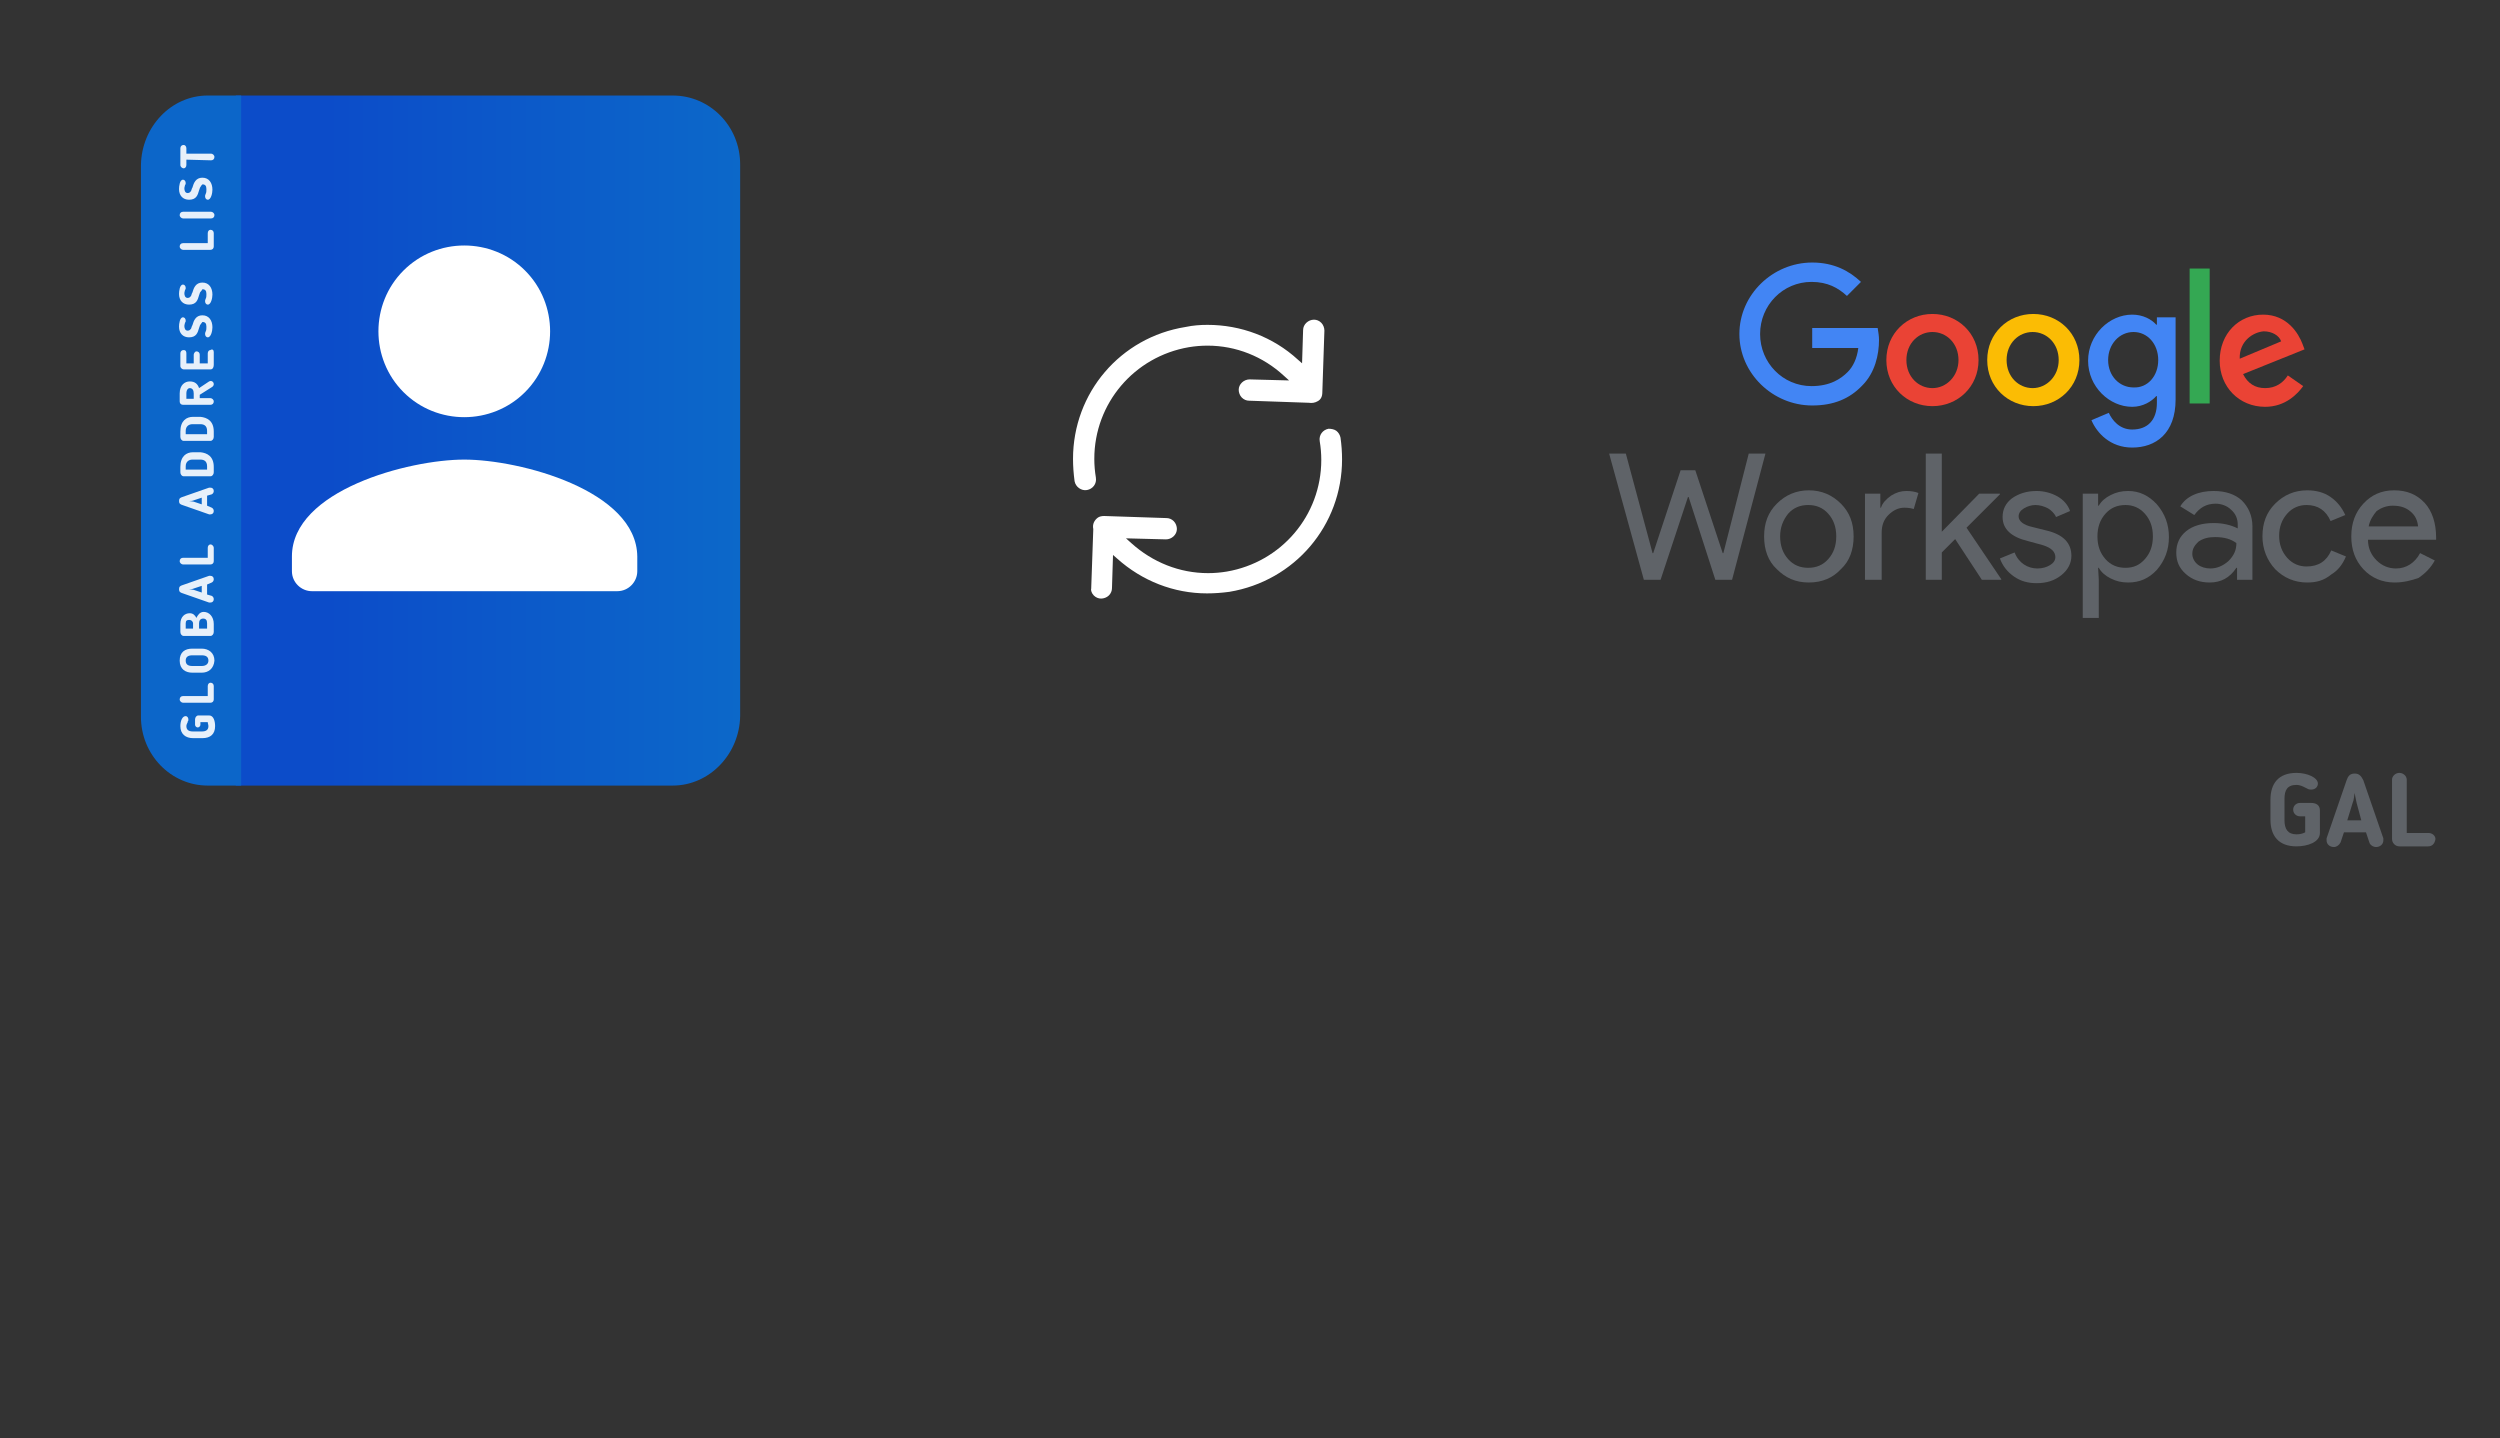
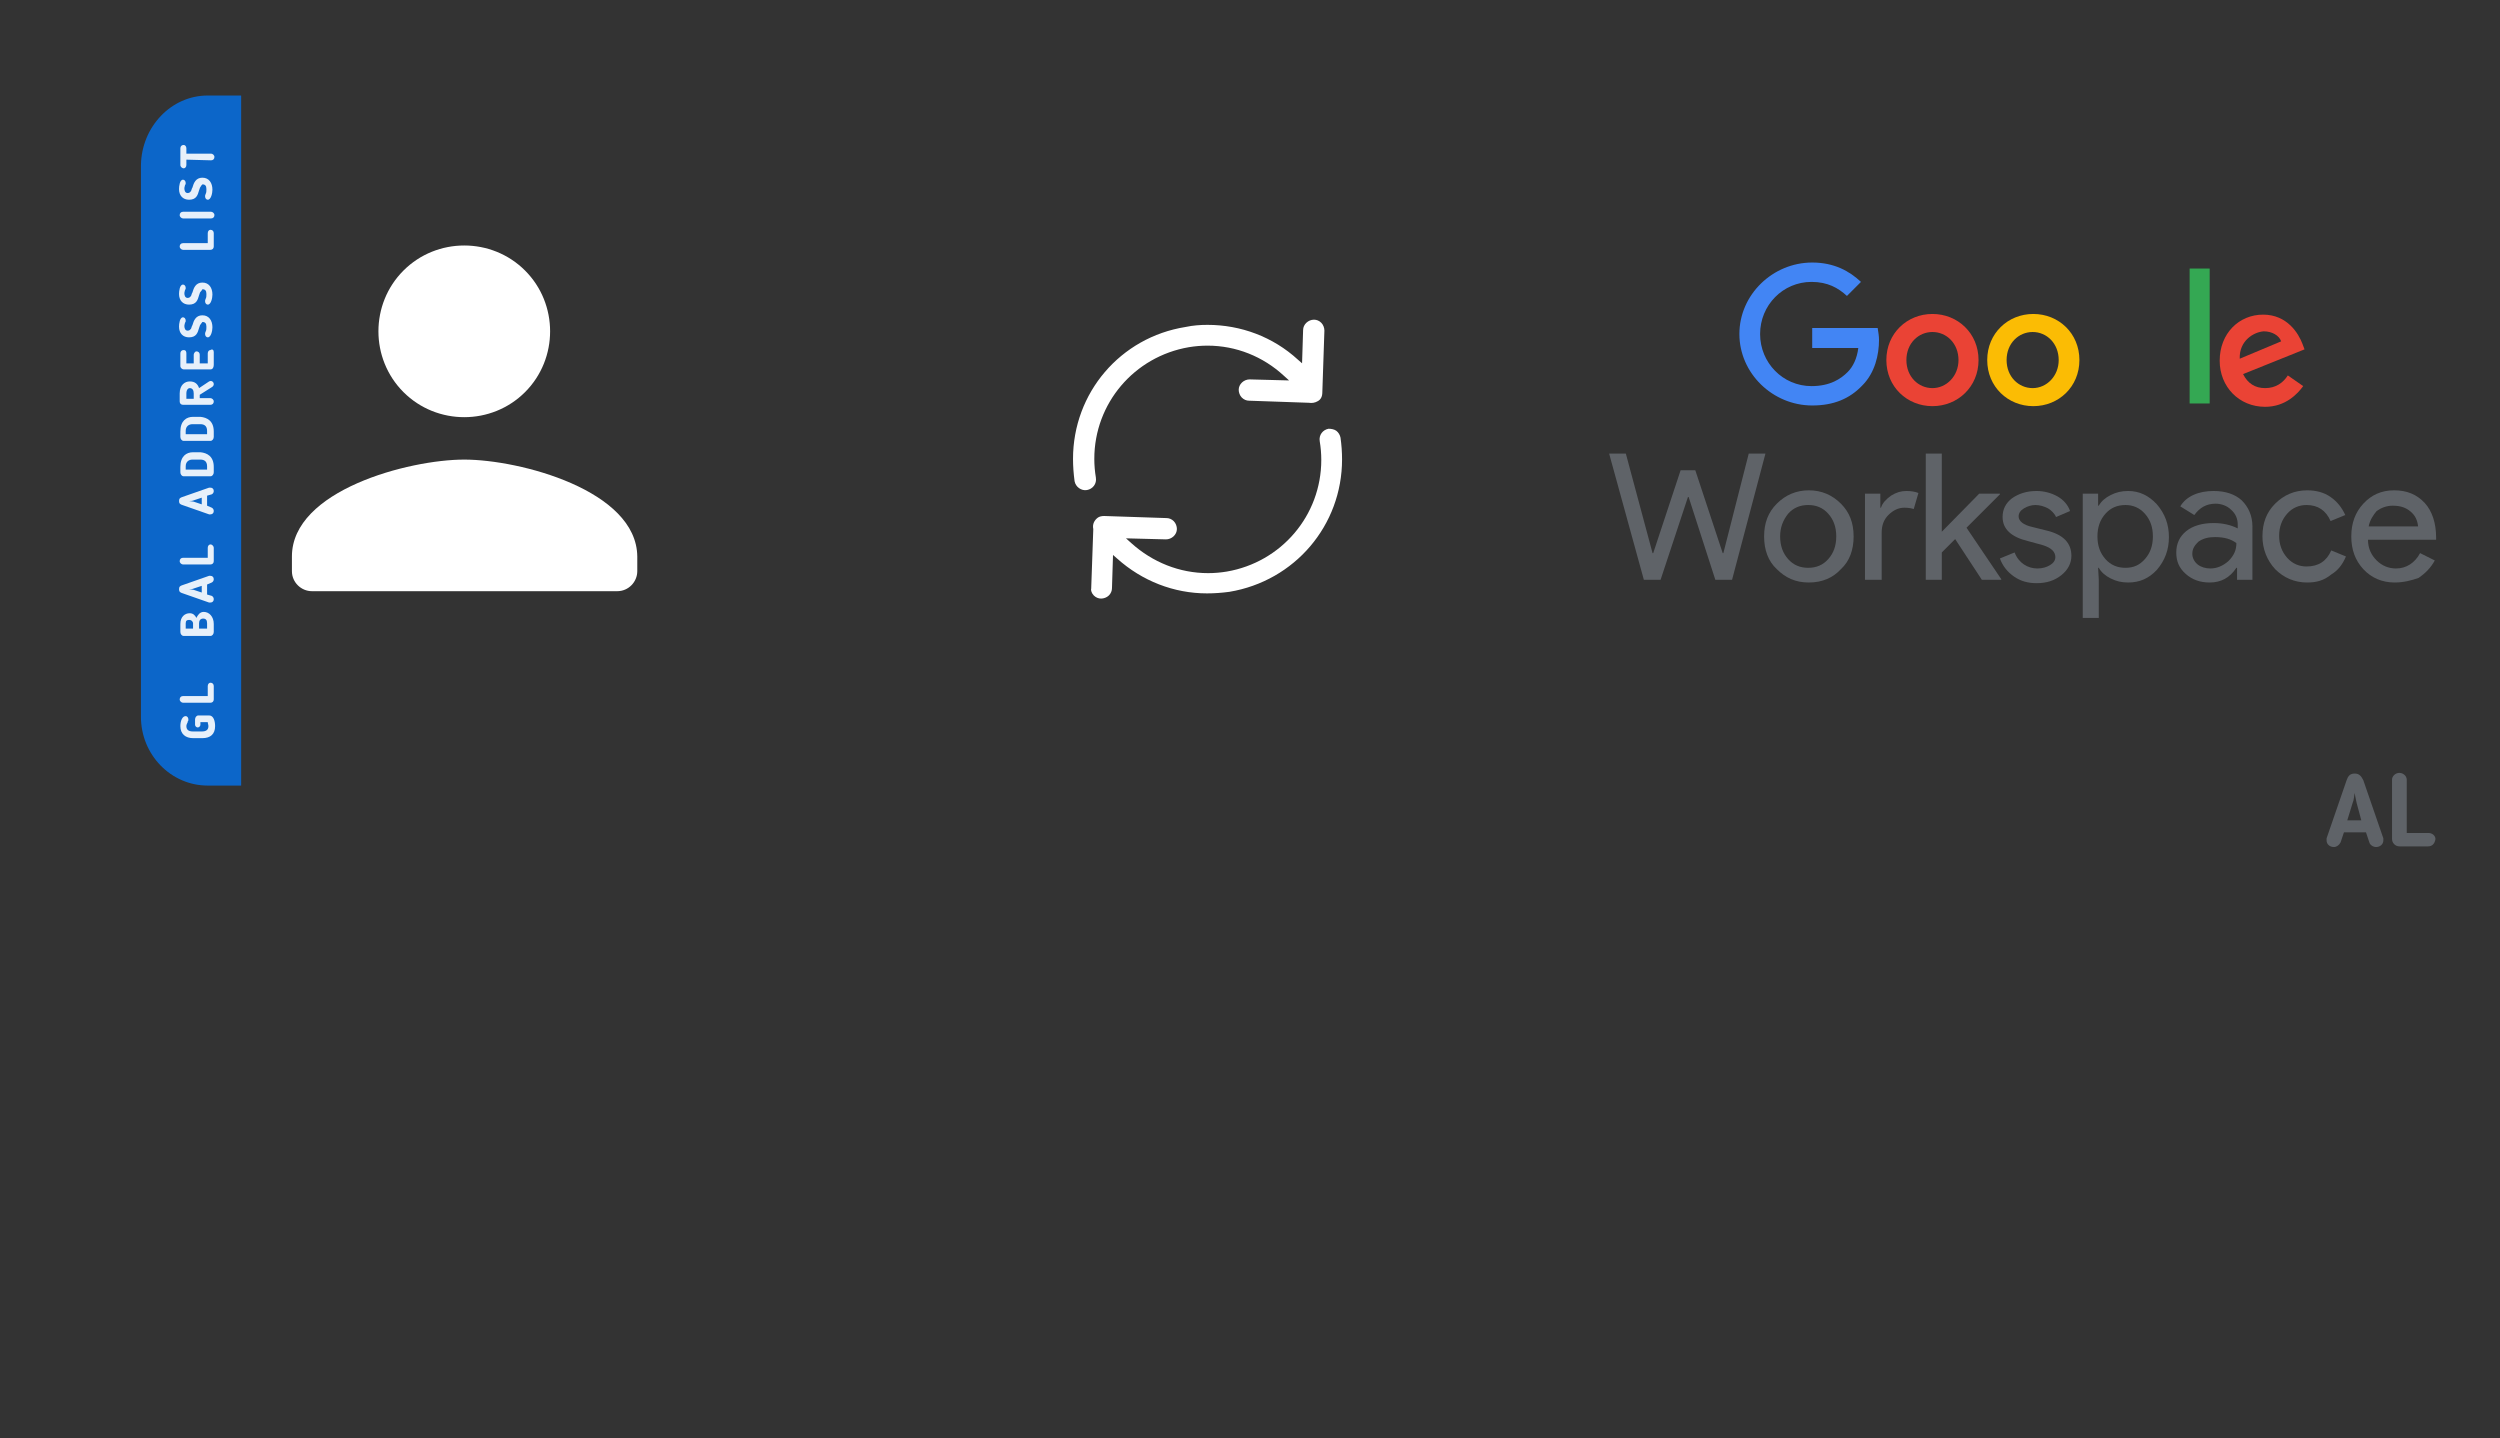
<svg xmlns="http://www.w3.org/2000/svg" x="0" y="0" width="471" height="271" xml="http://www.w3.org/XML/1998/namespace" version="1.1">
  <rect width="100%" height="100%" fill="#333333" stroke="none" />
  <svg x="298" y="0" width="166" height="166" viewBox="0, 0, 131.9, 125.7" xml:space="preserve" id="Layer_1" enable-background="new 0 0 131.9 125.7" version="1.1">
    <g>
      <g>
-         <path d="M105.2 119.7 C105.2 121 105.7 121.8 107 121.8 C107.5 121.8 107.9 121.7 108.3 121.5 L108.3 119.1 L107.5 119.1 C107 119.1 106.5 118.7 106.5 118.1 C106.5 117.5 107 117.1 107.5 117.1 L109.2 117.1 C109.9 117.1 110.5 117.4 110.5 118.2 L110.5 121.6 C110.5 123 108.6 123.6 107 123.6 C104.3 123.6 103.1 122 103.1 119.6 L103.1 116.6 C103.1 114.2 104.3 112.6 107 112.6 C108.6 112.6 110.2 113.3 110.2 114.2 C110.2 114.7 109.8 115.1 109.2 115.1 C108.8 115.1 108.7 115 108.5 114.9 L108.3 114.8 C107.9 114.6 107.5 114.4 107 114.4 C105.6 114.4 105.2 115.2 105.2 116.5 L105.2 119.7 z" style="fill:#5F6368;" />
        <path d="M113.6 123 C113.4 123.4 113 123.7 112.6 123.7 C112 123.7 111.5 123.3 111.5 122.7 C111.5 122.6 111.5 122.4 111.5 122.4 L114.5 113.7 C114.7 113.1 115 112.7 115.7 112.7 C116.4 112.7 116.7 113.1 117 113.7 L120 122.4 C120 122.5 120 122.7 120 122.7 C120 123.3 119.5 123.7 118.9 123.7 C118.5 123.7 118 123.4 117.9 123 L117.4 121.5 L114.1 121.5 L113.6 123 z M116 117.1 C115.9 116.7 115.8 116.1 115.7 115.6 C115.6 116.1 115.6 116.7 115.4 117.1 L114.6 119.7 L116.7 119.7 L116 117.1 z" style="fill:#5F6368;" />
        <path d="M126.7 123.6 L122.4 123.6 C121.8 123.6 121.3 123.1 121.3 122.5 L121.3 113.6 C121.3 113.1 121.8 112.6 122.4 112.6 C123 112.6 123.5 113.1 123.5 113.6 L123.5 121.6 L126.8 121.6 C127.3 121.6 127.8 122 127.8 122.5 C127.7 123.2 127.3 123.6 126.7 123.6 z" style="fill:#5F6368;" />
      </g>
      <g>
        <g>
          <polygon points="25,64.8 27.5,64.8 22.5,83.7 20,83.7 16,71.3 15.9,71.3 11.8,83.7 9.3,83.7 4.1,64.8 6.6,64.8 10.6,79.7 10.7,79.7 14.8,67.3 17,67.3 21.1,79.7 21.2,79.7" style="fill:#5F6368;" />
          <path d="M27.3 77.2 C27.3 75.2 27.9 73.6 29.2 72.3 C30.5 71 32.1 70.3 34 70.3 C35.9 70.3 37.5 71 38.8 72.3 C40.1 73.6 40.7 75.2 40.7 77.2 C40.7 79.2 40.1 80.9 38.8 82.1 C37.6 83.4 36 84.1 34 84.1 C32 84.1 30.5 83.4 29.2 82.1 C27.9 80.9 27.3 79.2 27.3 77.2 M29.7 77.2 C29.7 78.6 30.1 79.7 30.9 80.6 C31.7 81.5 32.7 81.9 33.9 81.9 C35.1 81.9 36.1 81.5 36.9 80.6 C37.7 79.7 38.1 78.6 38.1 77.2 C38.1 75.8 37.7 74.7 36.9 73.8 C36.1 72.9 35.1 72.5 33.9 72.5 C32.7 72.5 31.7 72.9 30.9 73.8 C30.1 74.8 29.7 75.9 29.7 77.2" style="fill:#5F6368;" />
          <path d="M44.8 83.7 L42.4 83.7 L42.4 70.8 L44.7 70.8 L44.7 72.9 L44.8 72.9 C45 72.2 45.6 71.6 46.3 71.1 C47.1 70.6 47.8 70.4 48.6 70.4 C49.3 70.4 49.9 70.5 50.4 70.7 L49.7 73.1 C49.4 73 48.9 72.9 48.3 72.9 C47.4 72.9 46.6 73.3 45.9 74 C45.2 74.7 44.9 75.6 44.9 76.6 L44.9 83.7 z" style="fill:#5F6368;" />
          <polygon points="62.8,83.7 59.9,83.7 55.9,77.6 53.9,79.6 53.9,83.7 51.5,83.7 51.5,64.8 53.9,64.8 53.9,76.5 59.5,70.8 62.6,70.8 62.6,70.9 57.6,75.9 62.8,83.6" style="fill:#5F6368;" />
          <path d="M73.3 80.1 C73.3 81.2 72.8 82.2 71.8 83 C70.8 83.8 69.6 84.2 68.1 84.2 C66.8 84.2 65.7 83.9 64.7 83.2 C63.7 82.5 63 81.6 62.6 80.5 L64.8 79.6 C65.1 80.4 65.6 81 66.2 81.4 C66.8 81.8 67.5 82 68.2 82 C69 82 69.6 81.8 70.1 81.5 C70.6 81.2 70.9 80.8 70.9 80.3 C70.9 79.5 70.3 78.9 69 78.5 L66.8 77.9 C64.3 77.3 63 76.1 63 74.3 C63 73.1 63.5 72.2 64.4 71.5 C65.4 70.8 66.6 70.4 68.1 70.4 C69.2 70.4 70.3 70.7 71.2 71.2 C72.1 71.7 72.8 72.5 73.1 73.4 L71 74.3 C70.8 73.8 70.3 73.3 69.8 73 C69.2 72.7 68.6 72.5 67.9 72.5 C67.3 72.5 66.7 72.7 66.2 73 C65.7 73.3 65.4 73.7 65.4 74.2 C65.4 74.9 66.1 75.5 67.5 75.8 L69.5 76.3 C72.1 76.9 73.3 78.2 73.3 80.1" style="fill:#5F6368;" />
          <path d="M81.8 84.1 C80.8 84.1 80 83.9 79.2 83.5 C78.4 83.1 77.8 82.6 77.4 81.9 L77.3 81.9 L77.4 83.7 L77.4 89.4 L75 89.4 L75 70.8 L77.3 70.8 L77.3 72.6 L77.4 72.6 C77.8 71.9 78.4 71.4 79.2 71 C80 70.6 80.8 70.4 81.8 70.4 C83.5 70.4 84.9 71.1 86.1 72.4 C87.3 73.8 87.9 75.4 87.9 77.3 C87.9 79.2 87.3 80.8 86.1 82.2 C84.9 83.5 83.5 84.1 81.8 84.1 M81.4 81.9 C82.6 81.9 83.5 81.5 84.3 80.6 C85.1 79.7 85.5 78.6 85.5 77.2 C85.5 75.8 85.1 74.7 84.3 73.8 C83.5 72.9 82.5 72.5 81.4 72.5 C80.2 72.5 79.2 72.9 78.4 73.8 C77.6 74.7 77.2 75.8 77.2 77.2 C77.2 78.6 77.6 79.7 78.4 80.6 C79.2 81.5 80.2 81.9 81.4 81.9" style="fill:#5F6368;" />
          <path d="M94.6 70.4 C96.4 70.4 97.8 70.9 98.8 71.8 C99.8 72.8 100.4 74.1 100.4 75.7 L100.4 83.7 L98.1 83.7 L98.1 81.9 L98 81.9 C97 83.4 95.7 84.1 94 84.1 C92.6 84.1 91.4 83.7 90.4 82.8 C89.4 81.9 89 80.9 89 79.6 C89 78.3 89.5 77.2 90.5 76.4 C91.5 75.6 92.9 75.2 94.6 75.2 C96 75.2 97.2 75.5 98.2 76 L98.2 75.4 C98.2 74.6 97.9 73.8 97.2 73.2 C96.6 72.6 95.7 72.3 94.9 72.3 C93.5 72.3 92.5 72.9 91.7 74 L89.6 72.7 C90.5 71.2 92.3 70.4 94.6 70.4 M91.4 79.8 C91.4 80.4 91.7 81 92.2 81.4 C92.7 81.8 93.4 82 94.1 82 C95.1 82 96 81.6 96.8 80.9 C97.6 80.1 98 79.3 98 78.2 C97.2 77.6 96.2 77.3 94.8 77.3 C93.8 77.3 93 77.5 92.3 78 C91.8 78.5 91.4 79 91.4 79.8" style="fill:#5F6368;" />
          <path d="M108.6 84.1 C106.7 84.1 105.1 83.4 103.8 82.1 C102.6 80.8 101.9 79.1 101.9 77.2 C101.9 75.2 102.5 73.6 103.8 72.3 C105.1 71 106.7 70.3 108.6 70.3 C109.9 70.3 111.1 70.6 112.1 71.3 C113.1 72 113.8 72.9 114.3 74 L112.1 74.9 C111.4 73.3 110.2 72.5 108.5 72.5 C107.4 72.5 106.4 72.9 105.6 73.8 C104.8 74.7 104.4 75.8 104.4 77.1 C104.4 78.4 104.8 79.5 105.6 80.4 C106.4 81.3 107.4 81.7 108.5 81.7 C110.3 81.7 111.5 80.9 112.2 79.3 L114.4 80.2 C113.9 81.4 113.2 82.3 112.2 82.9 C111.1 83.8 110 84.1 108.6 84.1" style="fill:#5F6368;" />
          <path d="M121.7 84.1 C119.8 84.1 118.2 83.4 117 82.1 C115.8 80.8 115.2 79.2 115.2 77.2 C115.2 75.2 115.8 73.6 117 72.3 C118.2 71 119.7 70.3 121.6 70.3 C123.5 70.3 125 70.9 126.2 72.2 C127.3 73.4 127.9 75.2 127.9 77.4 L127.9 77.7 L117.7 77.7 C117.7 79 118.2 80 119 80.8 C119.8 81.6 120.8 82 121.9 82 C123.4 82 124.7 81.2 125.5 79.7 L127.7 80.8 C127.1 81.9 126.3 82.7 125.3 83.4 C124.2 83.8 123 84.1 121.7 84.1 M117.8 75.7 L125.2 75.7 C125.1 74.8 124.8 74.1 124.1 73.5 C123.4 72.9 122.6 72.6 121.4 72.6 C120.5 72.6 119.7 72.9 119 73.4 C118.5 74 118 74.7 117.8 75.7" style="fill:#5F6368;" />
        </g>
        <g>
          <path d="M34.5 49 L34.5 46 L44.3 46 C44.4 46.6 44.5 47.2 44.5 47.8 C44.5 50 43.9 52.7 42 54.6 C40.1 56.6 37.7 57.6 34.5 57.6 C28.6 57.6 23.6 52.8 23.6 46.9 C23.6 41 28.6 36.2 34.5 36.2 C37.8 36.2 40.1 37.5 41.8 39.1 L39.7 41.2 C38.4 40 36.8 39.1 34.4 39.1 C30.1 39.1 26.7 42.6 26.7 46.9 C26.7 51.2 30.1 54.7 34.4 54.7 C37.2 54.7 38.8 53.6 39.8 52.6 C40.6 51.8 41.2 50.6 41.4 49 L34.5 49 z" style="fill:#4285F4;" />
          <path d="M59.4 50.8 C59.4 54.8 56.3 57.7 52.5 57.7 C48.7 57.7 45.6 54.8 45.6 50.8 C45.6 46.8 48.7 43.9 52.5 43.9 C56.3 43.9 59.4 46.8 59.4 50.8 M56.4 50.8 C56.4 48.3 54.6 46.6 52.5 46.6 C50.4 46.6 48.6 48.3 48.6 50.8 C48.6 53.3 50.4 55 52.5 55 C54.6 55 56.4 53.2 56.4 50.8" style="fill:#EA4335;" />
          <path d="M74.5 50.8 C74.5 54.8 71.4 57.7 67.6 57.7 C63.8 57.7 60.7 54.8 60.7 50.8 C60.7 46.8 63.8 43.9 67.6 43.9 C71.4 43.9 74.5 46.8 74.5 50.8 M71.4 50.8 C71.4 48.3 69.6 46.6 67.5 46.6 C65.4 46.6 63.6 48.3 63.6 50.8 C63.6 53.3 65.4 55 67.5 55 C69.6 55 71.4 53.2 71.4 50.8" style="fill:#FBBC04;" />
-           <path d="M88.9 44.3 L88.9 56.7 C88.9 61.8 85.9 63.9 82.4 63.9 C79.1 63.9 77.1 61.7 76.3 59.8 L78.9 58.7 C79.4 59.8 80.5 61.2 82.4 61.2 C84.7 61.2 86.1 59.8 86.1 57.2 L86.1 56.2 L86 56.2 C85.3 57 84 57.8 82.4 57.8 C79 57.8 75.8 54.8 75.8 50.9 C75.8 47 79 44 82.4 44 C84 44 85.3 44.7 86 45.5 L86.1 45.5 L86.1 44.4 L88.9 44.4 z M86.3 50.8 C86.3 48.4 84.7 46.6 82.6 46.6 C80.5 46.6 78.8 48.4 78.8 50.8 C78.8 53.2 80.5 54.9 82.6 54.9 C84.7 55 86.3 53.2 86.3 50.8" style="fill:#4285F4;" />
          <rect x="91" y="37.1" width="3" height="20.2" style="fill:#34A853;" />
          <path d="M105.7 53.1 L108 54.7 C107.2 55.8 105.4 57.8 102.3 57.8 C98.4 57.8 95.5 54.8 95.5 50.9 C95.5 46.8 98.4 44 102 44 C105.6 44 107.3 46.8 107.9 48.4 L108.2 49.2 L99 52.9 C99.7 54.3 100.8 55 102.3 55 C103.9 55 105 54.2 105.7 53.1 M98.5 50.6 L104.7 48 C104.4 47.1 103.3 46.5 102.1 46.5 C100.6 46.6 98.4 47.9 98.5 50.6" style="fill:#EA4335;" />
        </g>
      </g>
    </g>
  </svg>
  <svg x="166" y="25" width="123" height="123" viewBox="0, 0, 68, 125.7" xml:space="preserve" id="Layer_1#1" enable-background="new 0 0 68 125.7" version="1.1">
    <style type="text/css">
	.st0{fill:#4885ED;}
	.st1{fill:#E5E5E5;}
	.st2{fill:#FFFFFF;}
	.st3{fill:#594165;}
	.st4{fill:#FBBB00;}
	.st5{fill:#518EF8;}
	.st6{fill:#28B446;}
	.st7{fill:#F14336;}
	.st8{fill:#FFA000;}
	.st9{fill:#FFCA28;}
	.st10{fill:#F7F7F7;}
	.st11{fill-rule:evenodd;clip-rule:evenodd;}
	.st12{fill-rule:evenodd;clip-rule:evenodd;fill:#3FBDCF;}
	.st13{fill-rule:evenodd;clip-rule:evenodd;fill:#FFFFFF;}
	.st14{opacity:0.9;fill:#FFFFFF;}
	.st15{fill:#F7F7F7;stroke:#594165;stroke-width:4;stroke-miterlimit:10;}
	.st16{fill:#E0412F;}
	.st17{fill-rule:evenodd;clip-rule:evenodd;fill:#606161;}
	.st18{fill:none;stroke:#58ABF4;stroke-width:0.25;stroke-miterlimit:10;}
	.st19{fill:#036EB1;}
	.st20{fill:#A4C639;}
	.st21{fill:none;stroke:#E0412F;stroke-miterlimit:10;}
	.st22{fill:#046DB2;}
	.st23{fill-rule:evenodd;clip-rule:evenodd;fill:#528FF5;}
	.st24{fill-rule:evenodd;clip-rule:evenodd;fill:#417BE6;}
	.st25{fill-rule:evenodd;clip-rule:evenodd;fill:#4881E8;}
	.st26{fill-rule:evenodd;clip-rule:evenodd;fill:#FBC013;}
	.st27{fill:#DF871E;}
	.st28{fill:#B6B6B6;}
	.st29{fill:#8C5BA4;}
	.st30{fill:#8DC652;}
	.st31{fill:#497FC1;}
	.st32{fill:#919191;}
	.st33{fill-rule:evenodd;clip-rule:evenodd;fill:#8E8E8E;}
	.st34{fill:#8E8E8E;}
	.st35{fill:#EB3D01;}
	.st36{fill:#F57F20;}
	.st37{fill:#ED7E01;}
	.st38{fill-rule:evenodd;clip-rule:evenodd;fill:#046DB2;}
	.st39{fill:#E0E2E2;}
	.st40{fill:#47D86F;}
	.st41{fill:#4FC9F8;}
	.st42{fill:#FF9327;}
	.st43{fill:#C9C8C4;}
	.st44{fill:#9A9A9A;}
	.st45{fill:#F2F2F2;}
	.st46{fill:#D32E2A;}
	.st47{fill:#A3C53A;}
	.st48{fill:#D6D8D7;}
	.st49{fill:#3A5BBC;}
	.st50{fill:url(#White_sync_43_);}
	.st51{fill:url(#White_sync_44_);}
	.st52{fill:url(#White_sync_45_);}
	.st53{fill:url(#White_sync_46_);}
	.st54{fill:#FFE168;}
	.st55{fill:#006699;}
	.st56{fill:#F4AE01;}
	.st57{fill:#DD191F;}
	.st58{fill:#323232;}
	.st59{fill:#CDCCCA;}
	.st60{fill:#5199F0;}
	.st61{fill:#791BCC;}
	.st62{fill:#C71D2E;}
	.st63{fill:#32DAC4;}
	.st64{fill:#3C5A99;}
	.st65{fill:#FCB714;}
	.st66{fill:#F06415;}
	.st67{fill:#BDCF31;}
	.st68{fill:#00A1E0;}
	.st69{fill:#00A1E3;}
	.st70{fill:#7AAD3E;}
	.st71{fill:#A50034;}
	.st72{fill:#6B6B6B;}
	.st73{fill:#005DAA;}
	.st74{fill:#EB0028;}
	.st75{fill:#888B8D;}
	.st76{fill:#0C4DA2;}
	.st77{fill:#00BFFF;}
	.st78{fill-rule:evenodd;clip-rule:evenodd;fill:#E81123;}
	.st79{fill:#FF6700;}
	.st80{fill:#00BFFE;}
	.st81{fill:#C4C4C4;}
	.st82{fill:url(#White_sync_47_);}
	.st83{fill:url(#White_sync_48_);}
	.st84{fill:url(#White_sync_49_);}
	.st85{fill:url(#White_sync_50_);}
	.st86{fill:#E5E5E5;stroke:#8E8E8E;stroke-width:2;stroke-miterlimit:10;}
	.st87{fill-rule:evenodd;clip-rule:evenodd;fill:#594165;}
	.st88{fill-rule:evenodd;clip-rule:evenodd;fill:#D4D4D4;}
	.st89{fill-rule:evenodd;clip-rule:evenodd;fill:#3669D6;}
	.st90{fill-rule:evenodd;clip-rule:evenodd;fill:#3A81F4;}
	.st91{fill-rule:evenodd;clip-rule:evenodd;fill:#FAFAFA;}
	.st92{fill-rule:evenodd;clip-rule:evenodd;fill:#E0E0E0;}
	.st93{fill:url(#White_sync_59_);}
	.st94{opacity:0.2;fill:#56C7DA;enable-background:new    ;}
	.st95{fill:url(#White_sync_60_);}
	.st96{fill:url(#White_sync_61_);}
	.st97{fill:url(#White_sync_62_);}
	.st98{fill:url(#White_sync_63_);}
	.st99{fill:url(#White_sync_64_);}
	.st100{fill:#FCFCFC;enable-background:new    ;}
	.st101{enable-background:new    ;}
	.st102{fill:#5A5A5A;}
	.st103{fill:#D8D8D8;enable-background:new    ;}
	.st104{fill:#E9574E;}
	.st105{fill:none;stroke:#D8D8D8;stroke-width:0.75;stroke-miterlimit:10;enable-background:new    ;}
	.st106{fill:#E9574E;stroke:#E9574E;stroke-width:0.75;stroke-miterlimit:10;enable-background:new    ;}
	.st107{fill:#E0E0E0;}
	.st108{fill:#537ABD;}
	.st109{fill:#2EB672;}
	.st110{fill:#FED14B;}
	.st111{fill:#28CD7E;}
	.st112{fill:#CECECE;}
	.st113{fill-rule:evenodd;clip-rule:evenodd;fill:#FF9D17;}
	.st114{fill:#FFFFFF;stroke:#FFFFFF;stroke-miterlimit:10;}
	.st115{fill:#249FBD;}
	.st116{fill:#D62C5D;}
	.st117{fill:#FFB62B;}
	.st118{fill:#2F63AD;}
	.st119{fill:#4C368B;}
	.st120{fill:none;stroke:#4885ED;stroke-width:7.8;stroke-miterlimit:10;}
	.st121{fill:none;stroke:#FFFFFF;stroke-width:7.8;stroke-miterlimit:10;}
	.st122{fill:#594165;stroke:#FFFFFF;stroke-width:0.5;stroke-miterlimit:10;}
	.st123{fill-rule:evenodd;clip-rule:evenodd;fill:#2F63AD;}
	.st124{fill:none;stroke:#594165;stroke-width:4;stroke-linecap:round;stroke-miterlimit:10;}
	.st125{fill:none;stroke:#594165;stroke-width:4;stroke-linecap:round;stroke-miterlimit:10;stroke-dasharray:4.843,11.624;}
	.st126{fill:none;stroke:#594165;stroke-width:4;stroke-linecap:round;stroke-miterlimit:10;stroke-dasharray:4.825,11.58;}
	.st127{fill:#D8D8D8;}
	.st128{fill:#EDEDED;}
	.st129{fill:url(#White_sync_65_);}
	.st130{fill:url(#White_sync_66_);}
	.st131{fill:url(#White_sync_67_);}
	.st132{fill:url(#White_sync_68_);}
	.st133{fill:url(#White_sync_69_);}
	.st134{fill:url(#White_sync_70_);}
	.st135{fill:url(#White_sync_71_);}
	.st136{fill:url(#White_sync_72_);}
	.st137{fill:url(#White_sync_73_);}
	.st138{fill:url(#White_sync_74_);}
	.st139{fill:url(#White_sync_75_);}
	.st140{fill:url(#White_sync_76_);}
	.st141{fill:#F6961C;}
	.st142{fill-rule:evenodd;clip-rule:evenodd;fill:#4885ED;}
	.st143{opacity:0.5;}
	.st144{fill-rule:evenodd;clip-rule:evenodd;fill:#FFB62B;}
	.st145{fill:url(#White_sync_77_);}
	.st146{fill:url(#White_sync_78_);}
	.st147{fill:url(#White_sync_79_);}
	.st148{fill:url(#White_sync_80_);}
	.st149{fill:url(#White_sync_81_);}
	.st150{fill:url(#White_sync_82_);}
	.st151{fill:url(#White_sync_83_);}
	.st152{fill:url(#White_sync_84_);}
	.st153{fill:url(#White_sync_85_);}
	.st154{fill:url(#White_sync_86_);}
	.st155{fill:url(#White_sync_87_);}
	.st156{fill:url(#White_sync_88_);}
</style>
    <g>
      <path d="M56.1 50 L56.1 50 L56.5 38.1 C56.5 37.6 56.3 37 55.9 36.6 C55.5 36.2 55 36 54.5 36 C53.4 36 52.4 36.9 52.4 38 L52.2 44.4 L51.4 43.7 C46.6 39.3 40.4 37 34 37 C34 37 34 37 34 37 C32.6 37 31.2 37.1 29.8 37.4 C17.2 39.4 8.1 50.1 8.1 62.8 C8.1 64.2 8.2 65.6 8.4 67.1 C8.6 68.2 9.7 69 10.8 68.8 C11.9 68.6 12.7 67.6 12.5 66.4 C12.3 65.2 12.2 64 12.2 62.8 C12.2 52.1 19.9 43.1 30.4 41.3 C31.6 41.1 32.8 41 34 41 C34 41 34 41 34 41 C39.5 41 44.7 43.1 48.7 46.8 L49.7 47.7 L42.1 47.5 C41 47.5 40 48.4 40 49.5 C40 50 40.2 50.6 40.6 51 C41 51.4 41.5 51.6 42 51.6 L53.5 52 C54.1 52.1 54.7 52 55.2 51.7 C55.8 51.4 56.1 50.8 56.1 50 z" class="st2" style="fill:white;" />
      <path d="M12.1 89.1 C12.5 89.5 13 89.7 13.5 89.7 C14 89.7 14.6 89.5 15 89.1 C15.4 88.7 15.6 88.2 15.6 87.7 L15.8 81.3 L16.6 82 C21.4 86.3 27.5 88.7 33.9 88.7 C35.3 88.7 36.7 88.6 38.2 88.4 C50.8 86.3 59.9 75.6 59.9 62.9 C59.9 61.5 59.8 60.1 59.6 58.7 C59.5 58.2 59.2 57.7 58.8 57.4 C58.4 57.1 57.8 57 57.3 57 C56.2 57.2 55.4 58.2 55.6 59.4 C55.8 60.6 55.9 61.8 55.9 63 C55.9 73.7 48.2 82.7 37.7 84.5 C36.5 84.7 35.3 84.8 34.1 84.8 C34.1 84.8 34.1 84.8 34.1 84.8 C28.6 84.8 23.4 82.7 19.3 79 L18.3 78.1 L26 78.3 C27.1 78.3 28.1 77.4 28.1 76.3 C28.1 75.8 27.9 75.2 27.5 74.8 C27.1 74.4 26.6 74.2 26.1 74.2 L14.1 73.8 L14.1 73.8 C14.1 73.8 14.1 73.8 14.1 73.8 C13.6 73.8 13.2 73.9 12.9 74.1 C12.2 74.6 11.8 75.4 12 76.3 L12 76.4 L11.6 87.8 C11.5 88.1 11.7 88.7 12.1 89.1 z" class="st2" style="fill:white;" />
    </g>
  </svg>
  <svg x="0" y="0" width="166" height="166" viewBox="0, 0, 131.9, 125.7" xml:space="preserve" id="Layer_1#2" enable-background="new 0 0 131.9 125.7" version="1.1">
    <g>
      <g>
        <linearGradient x1="35.319" y1="63.04" x2="110.8" y2="63.04" gradientUnits="userSpaceOnUse" gradientTransform="matrix(1, 0, 0, -1, 0, 125.89)" id="GAL_1_">
          <stop offset="17.93%" stop-color="#0C4CC9" />
          <stop offset="100%" stop-color="#0C68C9" />
        </linearGradient>
-         <path d="M100.7 114.5 L35.3 114.5 L35.3 11.2 L100.7 11.2 C106.3 11.2 110.8 15.8 110.8 21.5 L110.8 104.1 C110.7 109.8 106.2 114.5 100.7 114.5 z" style="fill:url(#GAL_1_);" />
        <path d="M31.1 11.2 L36.1 11.2 L36.1 114.5 L31.1 114.5 C25.6 114.5 21.1 109.9 21.1 104.2 L21.1 21.6 C21.2 15.9 25.6 11.2 31.1 11.2 z" style="fill:#0C66C9;" />
      </g>
      <path d="M60.4 37.4 C65.4 32.4 73.6 32.4 78.6 37.4 C83.6 42.4 83.6 50.6 78.6 55.6 C73.6 60.6 65.4 60.6 60.4 55.6 C55.4 50.6 55.4 42.4 60.4 37.4 z M69.5 65.7 C61.2 65.7 43.7 70.3 43.7 80.2 L43.7 82.4 C43.7 84.1 45.1 85.4 46.7 85.4 L92.4 85.4 C94.1 85.4 95.4 84 95.4 82.4 L95.4 80.2 C95.3 70.3 77.8 65.7 69.5 65.7 z" style="fill:white;" />
      <g opacity="0.9">
        <path d="M30.2 106.4 C30.8 106.4 31.2 106.2 31.2 105.6 C31.2 105.4 31.1 105.2 31.1 105 L30 105 L30 105.4 C30 105.6 29.8 105.8 29.6 105.8 C29.4 105.8 29.2 105.6 29.2 105.4 L29.2 104.6 C29.2 104.3 29.4 104 29.7 104 L31.3 104 C32 104 32.2 104.9 32.2 105.6 C32.2 106.8 31.5 107.4 30.3 107.4 L28.9 107.4 C27.8 107.4 27 106.8 27 105.6 C27 104.8 27.3 104.1 27.8 104.1 C28 104.1 28.2 104.3 28.2 104.6 C28.2 104.8 28.2 104.8 28.1 104.9 L28.1 105 C28 105.2 27.9 105.4 27.9 105.6 C27.9 106.2 28.3 106.4 28.9 106.4 L30.2 106.4 z" style="fill:white;" />
        <path d="M32 99.6 L32 101.6 C32 101.9 31.8 102.1 31.5 102.1 L27.4 102.1 C27.2 102.1 26.9 101.9 26.9 101.6 C26.9 101.3 27.1 101.1 27.4 101.1 L31.1 101.1 L31.1 99.6 C31.1 99.3 31.3 99.1 31.5 99.1 C31.8 99.1 32 99.3 32 99.6 z" style="fill:white;" />
-         <path d="M30.2 97.6 L28.8 97.6 C27.8 97.6 26.9 97.1 26.9 95.8 C26.9 94.5 27.7 94 28.8 94 L30.2 94 C31.2 94 32.1 94.6 32.1 95.8 C32 97 31.2 97.6 30.2 97.6 z M28.8 96.6 L30.2 96.6 C30.8 96.6 31.2 96.3 31.2 95.8 C31.2 95.2 30.8 95 30.2 95 L28.8 95 C28.2 95 27.8 95.2 27.8 95.8 C27.8 96.4 28.2 96.6 28.8 96.6 z" style="fill:white;" />
        <path d="M32 91.5 C32 91.8 31.8 92.1 31.5 92.1 L27.5 92.1 C27.2 92.1 27 91.8 27 91.5 L27 90.3 C27 89.2 27.7 88.7 28.4 88.7 C28.9 88.7 29.2 89 29.4 89.4 C29.6 89 29.9 88.5 30.5 88.5 C31.3 88.5 32 89.2 32 90.3 L32 91.5 z M28.9 90.2 C28.9 90 28.7 89.7 28.3 89.7 C28 89.7 27.8 89.8 27.8 90.2 L27.8 91 L28.9 91 L28.9 90.2 z M29.8 91 L31 91 L31 90.2 C31 89.7 30.8 89.5 30.4 89.5 C30 89.5 29.8 89.8 29.8 90.2 L29.8 91 z" style="fill:white;" />
        <path d="M31.7 86.1 C31.9 86.2 32 86.4 32 86.6 C32 86.9 31.8 87.1 31.5 87.1 C31.5 87.1 31.4 87.1 31.3 87.1 L27.3 85.7 C27 85.6 26.8 85.5 26.8 85.1 C26.8 84.7 27 84.6 27.3 84.5 L31.3 83.1 C31.3 83.1 31.4 83.1 31.5 83.1 C31.8 83.1 32 83.3 32 83.6 C32 83.8 31.9 84 31.7 84.1 L31 84.4 L31 85.9 L31.7 86.1 z M29 85 C28.8 85.1 28.5 85.1 28.3 85.1 C28.5 85.1 28.8 85.2 29 85.2 L30.2 85.6 L30.2 84.6 L29 85 z" style="fill:white;" />
        <path d="M32 78.9 L32 80.9 C32 81.2 31.8 81.4 31.5 81.4 L27.4 81.4 C27.2 81.4 26.9 81.2 26.9 80.9 C26.9 80.6 27.1 80.4 27.4 80.4 L31.1 80.4 L31.1 78.9 C31.1 78.6 31.3 78.4 31.5 78.4 C31.8 78.4 32 78.7 32 78.9 z" style="fill:white;" />
        <path d="M31.7 72.9 C31.9 73 32 73.2 32 73.4 C32 73.7 31.8 73.9 31.5 73.9 C31.5 73.9 31.4 73.9 31.3 73.9 L27.3 72.5 C27 72.4 26.8 72.3 26.8 71.9 C26.8 71.5 27 71.4 27.3 71.3 L31.3 69.9 C31.3 69.9 31.4 69.9 31.5 69.9 C31.8 69.9 32 70.1 32 70.4 C32 70.6 31.9 70.8 31.7 70.9 L31 71.1 L31 72.6 L31.7 72.9 z M29 71.8 C28.8 71.9 28.5 71.9 28.3 71.9 C28.5 71.9 28.8 72 29 72 L30.2 72.4 L30.2 71.4 L29 71.8 z" style="fill:white;" />
        <path d="M32 66.8 L32 67.6 C32 67.9 31.8 68.2 31.5 68.2 L27.5 68.2 C27.2 68.2 27 67.9 27 67.6 L27 66.8 C27 65.2 27.9 64.6 28.9 64.6 L30 64.6 C31 64.7 32 65.2 32 66.8 z M28.8 65.7 C28.3 65.7 27.8 66 27.8 66.7 L27.8 67.2 L31 67.2 L31 66.7 C31 65.9 30.5 65.7 30 65.7 L28.8 65.7 z" style="fill:white;" />
        <path d="M32 61.5 L32 62.3 C32 62.6 31.8 62.9 31.5 62.9 L27.5 62.9 C27.2 62.9 27 62.6 27 62.3 L27 61.5 C27 59.9 27.9 59.3 28.9 59.3 L30 59.3 C31 59.4 32 59.9 32 61.5 z M28.8 60.4 C28.3 60.4 27.8 60.7 27.8 61.4 L27.8 61.9 L31 61.9 L31 61.4 C31 60.6 30.5 60.4 30 60.4 L28.8 60.4 z" style="fill:white;" />
        <path d="M29.8 55 L31.3 54 C31.7 53.8 32 54.1 32 54.4 C32 54.6 31.9 54.7 31.8 54.8 L29.9 56 L29.9 56.5 L31.5 56.5 C31.7 56.5 32 56.7 32 57 C32 57.3 31.8 57.5 31.5 57.5 L27.4 57.5 C27.1 57.5 26.9 57.3 26.9 57 L26.9 55.8 C26.9 54.5 27.7 54 28.4 54 C29.2 54 29.6 54.4 29.8 55 z M27.9 55.8 L27.9 56.6 L29 56.6 L29 55.8 C29 55.3 28.8 55 28.4 55 C28.2 55 27.9 55.2 27.9 55.8 z" style="fill:white;" />
        <path d="M32 49.6 L32 51.5 C32 51.8 31.9 52.2 31.5 52.2 L27.5 52.2 C27.3 52.2 27 52 27 51.7 L27 49.8 C27 49.5 27.2 49.3 27.5 49.3 C27.8 49.3 27.9 49.5 27.9 49.8 L27.9 51.3 L29 51.3 L29 50 C29 49.8 29.2 49.5 29.4 49.5 C29.7 49.5 29.9 49.7 29.9 50 L29.9 51.3 L31.1 51.3 L31.1 49.8 C31.1 49.5 31.3 49.3 31.5 49.3 C31.8 49.1 32 49.3 32 49.6 z" style="fill:white;" />
        <path d="M30 45.5 C29.9 45.6 29.9 45.8 29.8 46 C29.6 46.7 29.4 47.4 28.3 47.4 C27.4 47.4 26.8 46.8 26.8 45.8 C26.8 45.4 26.9 44.4 27.4 44.4 C27.6 44.4 27.8 44.6 27.8 44.9 C27.8 45 27.8 45.1 27.7 45.2 C27.7 45.3 27.6 45.5 27.6 45.7 C27.6 46 27.7 46.4 28.1 46.4 C28.4 46.4 28.5 46.2 28.6 46.1 C28.7 45.9 28.7 45.7 28.8 45.6 C29 44.9 29.3 44.1 30.3 44.1 C31.3 44.1 31.8 44.9 31.8 45.9 C31.8 46.4 31.6 47.4 31.1 47.4 C30.9 47.4 30.7 47.2 30.7 46.9 C30.7 46.8 30.7 46.7 30.8 46.5 C30.9 46.3 30.9 46.1 30.9 45.8 C30.9 45.3 30.7 45.1 30.3 45.1 C30.2 45.2 30.1 45.4 30 45.5 z" style="fill:white;" />
        <path d="M30 40.6 C29.9 40.7 29.9 40.9 29.8 41.1 C29.6 41.8 29.4 42.5 28.3 42.5 C27.4 42.5 26.8 41.9 26.8 40.9 C26.8 40.5 26.9 39.5 27.4 39.5 C27.6 39.5 27.8 39.7 27.8 40 C27.8 40.1 27.8 40.2 27.7 40.3 C27.7 40.4 27.6 40.6 27.6 40.8 C27.6 41.1 27.7 41.5 28.1 41.5 C28.4 41.5 28.5 41.3 28.6 41.2 C28.7 41 28.7 40.8 28.8 40.7 C29 40 29.3 39.2 30.3 39.2 C31.3 39.2 31.8 40 31.8 41 C31.8 41.5 31.6 42.5 31.1 42.5 C30.9 42.5 30.7 42.3 30.7 42 C30.7 41.9 30.7 41.8 30.8 41.6 C30.9 41.4 30.9 41.2 30.9 40.9 C30.9 40.4 30.7 40.2 30.3 40.2 C30.2 40.4 30.1 40.5 30 40.6 z" style="fill:white;" />
        <path d="M32 31.8 L32 33.8 C32 34.1 31.8 34.3 31.5 34.3 L27.4 34.3 C27.2 34.3 26.9 34.1 26.9 33.8 C26.9 33.5 27.1 33.3 27.4 33.3 L31.1 33.3 L31.1 31.8 C31.1 31.5 31.3 31.3 31.5 31.3 C31.8 31.3 32 31.5 32 31.8 z" style="fill:white;" />
        <path d="M27.4 29.6 C27.2 29.6 26.9 29.4 26.9 29.1 C26.9 28.8 27.1 28.6 27.4 28.6 L31.6 28.6 C31.8 28.6 32.1 28.8 32.1 29.1 C32.1 29.4 31.9 29.6 31.6 29.6 L27.4 29.6 z" style="fill:white;" />
        <path d="M30 24.9 C29.9 25 29.9 25.2 29.8 25.4 C29.6 26.1 29.4 26.8 28.3 26.8 C27.4 26.8 26.8 26.2 26.8 25.2 C26.8 24.8 26.9 23.8 27.4 23.8 C27.6 23.8 27.8 24 27.8 24.3 C27.8 24.4 27.8 24.5 27.7 24.6 C27.7 24.7 27.6 24.9 27.6 25.1 C27.6 25.4 27.7 25.8 28.1 25.8 C28.4 25.8 28.5 25.6 28.6 25.5 C28.7 25.3 28.7 25.1 28.8 25 C29 24.3 29.3 23.5 30.3 23.5 C31.3 23.5 31.8 24.3 31.8 25.3 C31.8 25.8 31.6 26.8 31.1 26.8 C30.9 26.8 30.7 26.6 30.7 26.3 C30.7 26.2 30.7 26.1 30.8 25.9 C30.9 25.7 30.9 25.5 30.9 25.2 C30.9 24.7 30.7 24.5 30.3 24.5 C30.2 24.6 30.1 24.7 30 24.9 z" style="fill:white;" />
        <path d="M27.9 20.8 L27.9 21.6 C27.9 21.9 27.7 22.1 27.5 22.1 C27.3 22.1 27 21.9 27 21.6 L27 19.1 C27 18.8 27.2 18.6 27.5 18.6 C27.7 18.6 27.9 18.8 27.9 19.1 L27.9 19.9 L31.6 19.9 C31.8 19.9 32.1 20.1 32.1 20.4 C32.1 20.7 31.9 20.9 31.6 20.9 L27.9 20.8 L27.9 20.8 z" style="fill:white;" />
      </g>
    </g>
  </svg>
</svg>